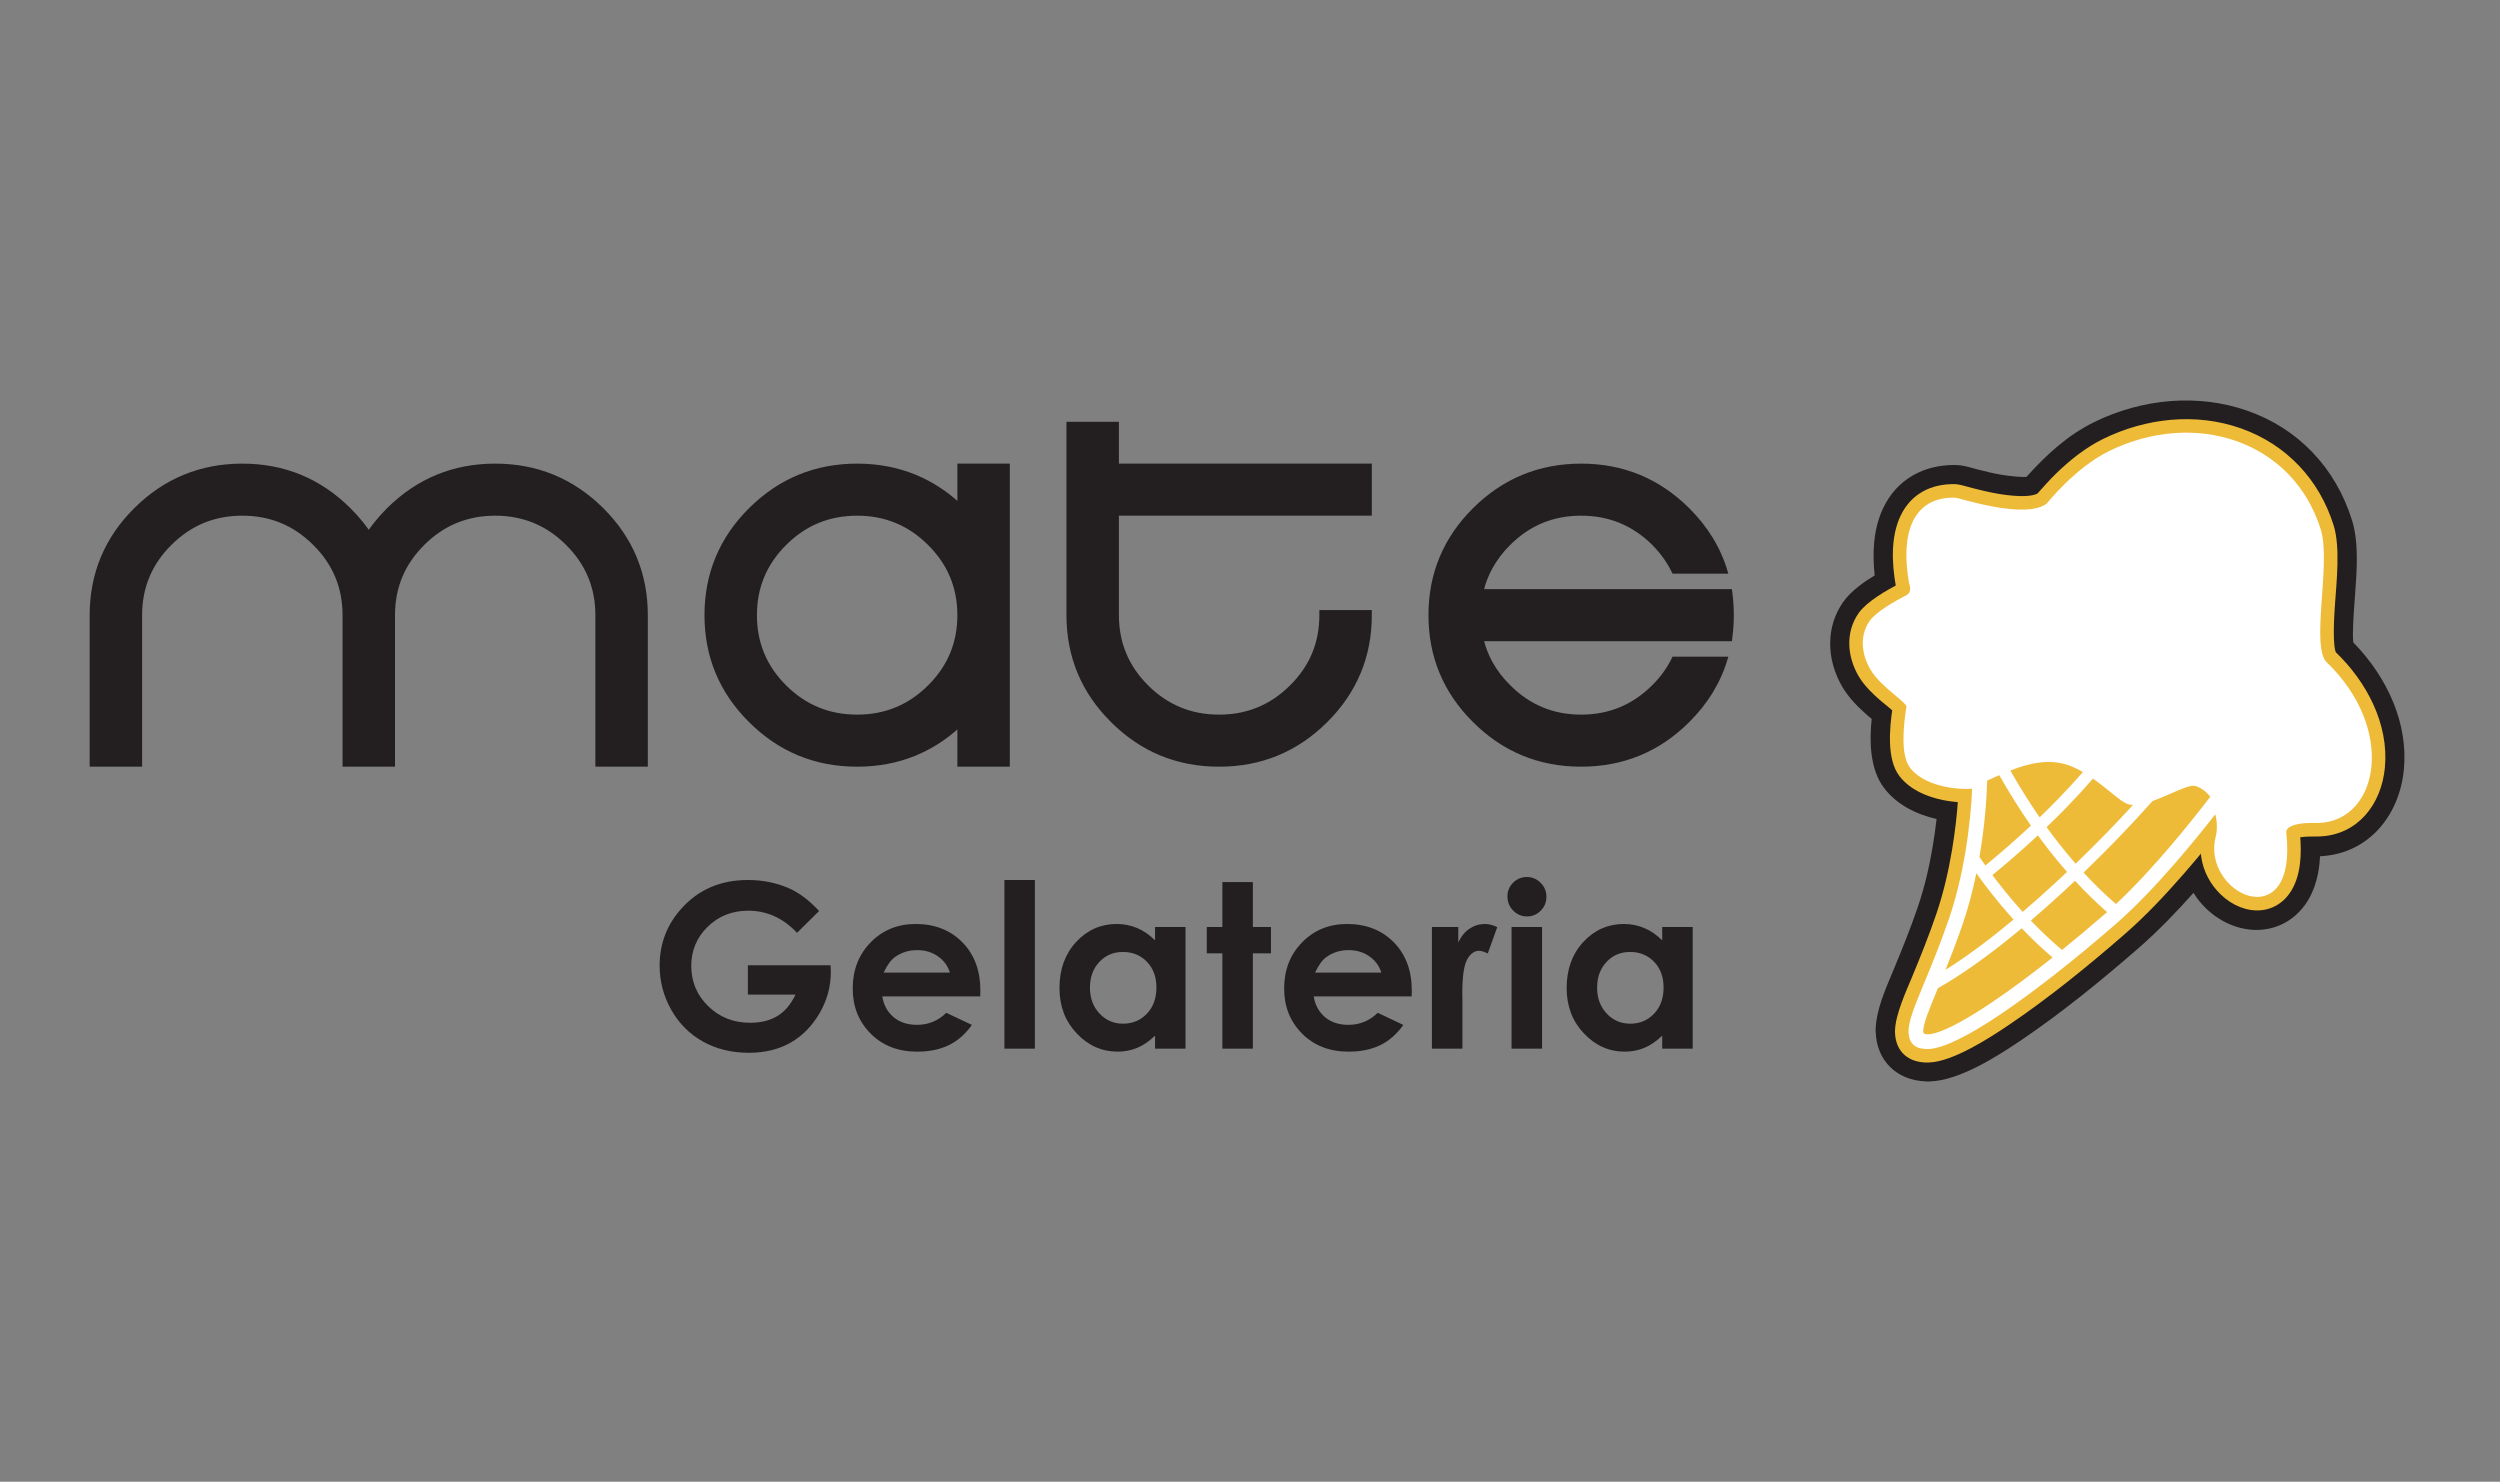
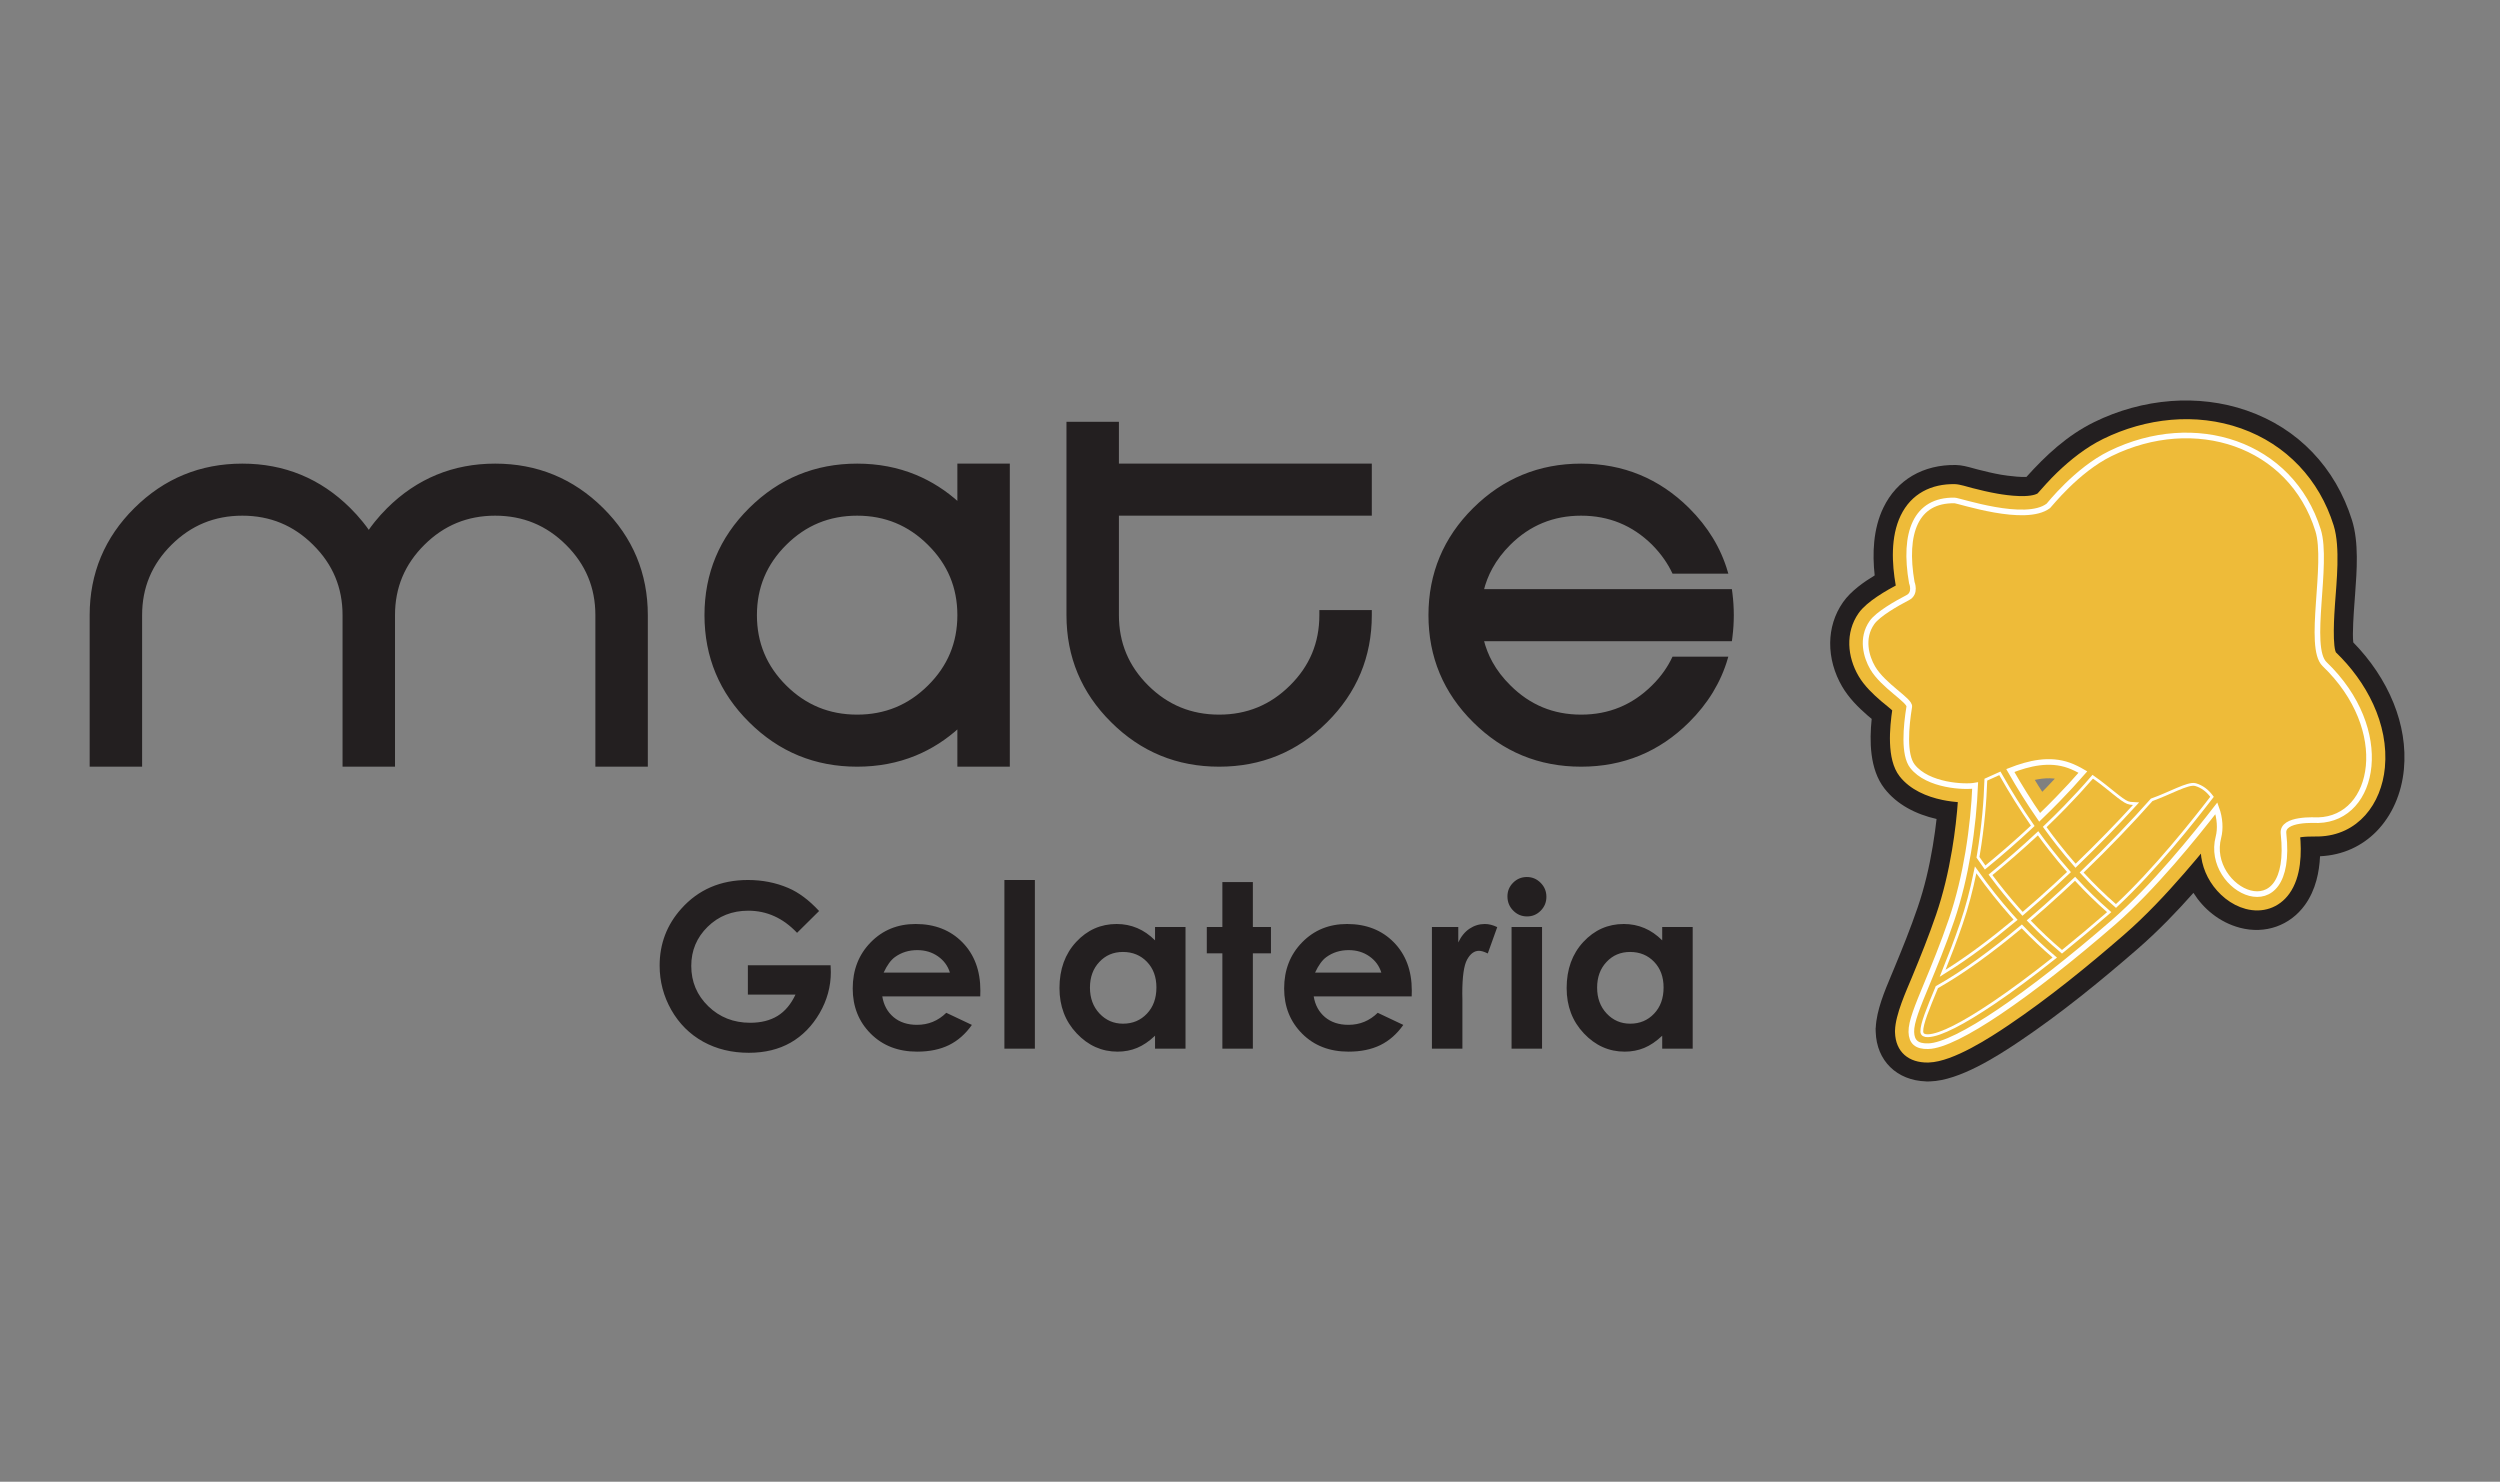
<svg xmlns="http://www.w3.org/2000/svg" width="383" height="227" viewBox="0 0 383 227" fill="none">
  <rect x="0" y="0" width="383" height="227" fill="#808080" stroke="none" />
  <path fill-rule="evenodd" clip-rule="evenodd" d="M52.693 94.242C52.693 92.105 52.314 90.128 51.555 88.314C50.796 86.498 49.653 84.835 48.126 83.325L48.124 83.322C46.603 81.807 44.926 80.673 43.095 79.918C41.267 79.165 39.276 78.788 37.125 78.788C34.969 78.788 32.976 79.165 31.146 79.918C29.314 80.673 27.637 81.808 26.116 83.322C24.594 84.834 23.453 86.498 22.695 88.314C21.937 90.128 21.558 92.105 21.558 94.242V117.242H13.951V94.242C13.951 91.073 14.518 88.128 15.652 85.411C16.786 82.696 18.482 80.218 20.742 77.981C23.001 75.741 25.495 74.056 28.227 72.932C30.961 71.806 33.927 71.241 37.125 71.241C40.317 71.241 43.282 71.805 46.017 72.93C48.751 74.055 51.25 75.741 53.51 77.983C54.188 78.656 54.821 79.356 55.406 80.08C55.795 80.561 56.159 81.048 56.496 81.54C56.837 81.042 57.2 80.553 57.586 80.073C58.161 79.359 58.79 78.662 59.473 77.983V77.981C61.735 75.742 64.233 74.058 66.967 72.932C69.701 71.806 72.664 71.241 75.857 71.241C79.056 71.241 82.022 71.806 84.758 72.932C87.493 74.058 89.991 75.742 92.252 77.981V77.983C94.508 80.223 96.202 82.701 97.334 85.414C98.466 88.13 99.032 91.074 99.032 94.242V117.242H91.425V94.242C91.425 92.105 91.046 90.128 90.288 88.314C89.53 86.498 88.389 84.834 86.867 83.322C85.346 81.808 83.669 80.673 81.837 79.918C80.007 79.165 78.014 78.788 75.857 78.788C73.706 78.788 71.716 79.165 69.888 79.918C68.056 80.673 66.38 81.807 64.859 83.322C63.337 84.834 62.196 86.498 61.437 88.314C60.679 90.128 60.301 92.105 60.301 94.242V117.242H52.693V94.242ZM142.315 105.17C143.842 103.66 144.985 101.996 145.744 100.179C146.503 98.363 146.882 96.384 146.882 94.242C146.882 92.105 146.503 90.128 145.744 88.314C144.985 86.498 143.842 84.835 142.315 83.325L142.313 83.322C140.792 81.808 139.115 80.673 137.285 79.918C135.456 79.165 133.466 78.788 131.315 78.788C129.158 78.788 127.165 79.165 125.335 79.918C123.503 80.673 121.826 81.808 120.305 83.322C118.783 84.834 117.642 86.498 116.883 88.314C116.126 90.128 115.747 92.105 115.747 94.242C115.747 96.385 116.126 98.364 116.883 100.179C117.642 101.997 118.783 103.661 120.305 105.172C121.826 106.682 123.502 107.813 125.335 108.567C127.165 109.319 129.158 109.695 131.315 109.695C133.466 109.695 135.456 109.319 137.285 108.567C139.116 107.813 140.792 106.682 142.313 105.172L142.315 105.17ZM153.915 117.242H146.882V111.278C144.844 113.139 142.62 114.564 140.214 115.553C137.477 116.68 134.51 117.242 131.315 117.242C128.116 117.242 125.15 116.681 122.416 115.556C119.684 114.432 117.19 112.748 114.932 110.501C112.669 108.264 110.972 105.787 109.839 103.071C108.706 100.357 108.14 97.414 108.14 94.242C108.14 91.073 108.706 88.128 109.841 85.411C110.975 82.696 112.671 80.218 114.93 77.981C117.19 75.741 119.684 74.056 122.416 72.932C125.15 71.806 128.116 71.241 131.315 71.241C134.506 71.241 137.471 71.805 140.206 72.93C142.615 73.922 144.842 75.348 146.882 77.207V71.241H154.489V117.242H153.915ZM171.204 78.788V94.242C171.204 96.385 171.583 98.364 172.341 100.179C173.099 101.997 174.24 103.661 175.763 105.172C177.283 106.682 178.959 107.813 180.792 108.567C182.622 109.319 184.615 109.695 186.772 109.695C188.923 109.695 190.913 109.319 192.742 108.567C194.573 107.813 196.249 106.682 197.77 105.172L197.772 105.17C199.299 103.66 200.442 101.996 201.202 100.179C201.961 98.363 202.34 96.384 202.34 94.242V93.673H209.947V94.242C209.947 97.415 209.378 100.357 208.243 103.071C207.109 105.784 205.412 108.26 203.156 110.5C200.899 112.746 198.403 114.43 195.672 115.553C192.935 116.68 189.967 117.242 186.772 117.242C183.573 117.242 180.607 116.681 177.873 115.556C175.141 114.432 172.647 112.748 170.389 110.501C168.127 108.264 166.43 105.787 165.296 103.071C164.163 100.357 163.597 97.414 163.597 94.242V64.832H171.204V71.241H209.947V78.788H171.204ZM227.086 98.016C227.389 99.245 227.842 100.409 228.446 101.506C229.162 102.807 230.094 104.021 231.239 105.148L231.242 105.15C232.758 106.666 234.429 107.803 236.257 108.56C238.083 109.316 240.073 109.695 242.229 109.695C244.379 109.695 246.372 109.316 248.204 108.56C250.04 107.803 251.722 106.666 253.249 105.15L253.251 105.148C253.967 104.443 254.598 103.697 255.144 102.913C255.611 102.243 256.018 101.544 256.365 100.818H264.494C263.968 102.624 263.214 104.332 262.236 105.942C261.254 107.558 260.046 109.078 258.613 110.5C256.356 112.746 253.86 114.43 251.129 115.553C248.392 116.68 245.424 117.242 242.229 117.242C239.031 117.242 236.065 116.681 233.33 115.556C230.599 114.432 228.104 112.748 225.846 110.501C223.584 108.264 221.887 105.787 220.753 103.071C219.62 100.357 219.054 97.414 219.054 94.242C219.054 91.073 219.621 88.128 220.755 85.411C221.889 82.696 223.586 80.218 225.845 77.981C228.104 75.741 230.599 74.056 233.33 72.932C236.064 71.806 239.031 71.241 242.229 71.241C245.42 71.241 248.386 71.805 251.12 72.93C253.855 74.055 256.353 75.741 258.613 77.983C260.046 79.406 261.254 80.925 262.236 82.542C263.215 84.152 263.968 85.861 264.495 87.667H256.366C256.021 86.946 255.616 86.249 255.15 85.576C254.6 84.782 253.966 84.023 253.247 83.298C251.72 81.794 250.039 80.666 248.206 79.915C246.374 79.165 244.381 78.788 242.229 78.788C240.072 78.788 238.082 79.165 236.257 79.916C234.428 80.668 232.757 81.796 231.242 83.3C230.095 84.439 229.163 85.662 228.446 86.97C227.842 88.071 227.389 89.237 227.086 90.468H253.832V90.469H265.138L265.201 90.968C265.267 91.493 265.318 92.036 265.352 92.593C265.386 93.152 265.404 93.702 265.404 94.242C265.404 94.787 265.386 95.337 265.352 95.894C265.318 96.45 265.267 96.99 265.201 97.515L265.138 98.016H227.086Z" fill="#231F20" />
  <path d="M52.693 94.242C52.693 92.105 52.314 90.128 51.555 88.314C50.796 86.498 49.653 84.835 48.126 83.325L48.124 83.322C46.603 81.807 44.926 80.673 43.095 79.918C41.267 79.165 39.276 78.788 37.125 78.788C34.969 78.788 32.976 79.165 31.146 79.918C29.314 80.673 27.637 81.808 26.116 83.322C24.594 84.834 23.453 86.498 22.695 88.314C21.937 90.128 21.558 92.105 21.558 94.242V117.242H13.951V94.242C13.951 91.073 14.518 88.128 15.652 85.411C16.786 82.696 18.482 80.218 20.742 77.981C23.001 75.741 25.495 74.056 28.227 72.932C30.961 71.806 33.927 71.241 37.125 71.241C40.317 71.241 43.282 71.805 46.017 72.93C48.751 74.055 51.25 75.741 53.51 77.983C54.188 78.656 54.821 79.356 55.406 80.08C55.795 80.561 56.159 81.048 56.496 81.54C56.837 81.042 57.2 80.553 57.586 80.073C58.161 79.359 58.79 78.662 59.473 77.983V77.981C61.735 75.742 64.233 74.058 66.967 72.932C69.701 71.806 72.664 71.241 75.857 71.241C79.056 71.241 82.022 71.806 84.758 72.932C87.493 74.058 89.991 75.742 92.252 77.981V77.983C94.508 80.223 96.202 82.701 97.334 85.414C98.466 88.13 99.032 91.074 99.032 94.242V117.242H91.425V94.242C91.425 92.105 91.046 90.128 90.288 88.314C89.53 86.498 88.389 84.834 86.867 83.322C85.346 81.808 83.669 80.673 81.837 79.918C80.007 79.165 78.014 78.788 75.857 78.788C73.706 78.788 71.716 79.165 69.888 79.918C68.056 80.673 66.38 81.807 64.859 83.322C63.337 84.834 62.196 86.498 61.437 88.314C60.679 90.128 60.301 92.105 60.301 94.242V117.242H52.693V94.242ZM142.315 105.17C143.842 103.66 144.985 101.996 145.744 100.179C146.503 98.363 146.882 96.384 146.882 94.242C146.882 92.105 146.503 90.128 145.744 88.314C144.985 86.498 143.842 84.835 142.315 83.325L142.313 83.322C140.792 81.808 139.115 80.673 137.284 79.918C135.456 79.165 133.466 78.788 131.315 78.788C129.158 78.788 127.165 79.165 125.335 79.918C123.503 80.673 121.826 81.808 120.305 83.322C118.783 84.834 117.642 86.498 116.883 88.314C116.126 90.128 115.747 92.105 115.747 94.242C115.747 96.385 116.126 98.364 116.883 100.179C117.642 101.997 118.783 103.661 120.305 105.172C121.826 106.682 123.502 107.813 125.335 108.567C127.165 109.319 129.158 109.695 131.315 109.695C133.466 109.695 135.456 109.319 137.284 108.567C139.116 107.813 140.792 106.682 142.313 105.172L142.315 105.17ZM153.915 117.242H146.882V111.278C144.844 113.139 142.62 114.564 140.214 115.553C137.477 116.68 134.51 117.242 131.315 117.242C128.116 117.242 125.15 116.681 122.416 115.556C119.684 114.432 117.19 112.748 114.932 110.501C112.669 108.264 110.972 105.787 109.839 103.071C108.706 100.357 108.14 97.414 108.14 94.242C108.14 91.073 108.706 88.128 109.841 85.411C110.975 82.696 112.671 80.218 114.93 77.981C117.19 75.741 119.684 74.056 122.416 72.932C125.15 71.806 128.116 71.241 131.315 71.241C134.506 71.241 137.471 71.805 140.206 72.93C142.615 73.922 144.842 75.348 146.882 77.207V71.241H154.489V117.242H153.915ZM171.204 78.788V94.242C171.204 96.385 171.583 98.364 172.341 100.179C173.099 101.997 174.24 103.661 175.763 105.172C177.283 106.682 178.959 107.813 180.792 108.567C182.622 109.319 184.615 109.695 186.772 109.695C188.923 109.695 190.913 109.319 192.742 108.567C194.573 107.813 196.249 106.682 197.77 105.172L197.772 105.17C199.299 103.66 200.442 101.996 201.202 100.179C201.961 98.363 202.34 96.384 202.34 94.242V93.673H209.947V94.242C209.947 97.415 209.378 100.357 208.243 103.071C207.109 105.784 205.412 108.26 203.156 110.5C200.899 112.746 198.403 114.43 195.672 115.553C192.935 116.68 189.967 117.242 186.772 117.242C183.573 117.242 180.607 116.681 177.873 115.556C175.141 114.432 172.647 112.748 170.389 110.501C168.127 108.264 166.43 105.787 165.296 103.071C164.163 100.357 163.597 97.414 163.597 94.242V64.832H171.204V71.241H209.947V78.788H171.204ZM227.086 98.016C227.389 99.245 227.842 100.409 228.446 101.506C229.162 102.807 230.094 104.021 231.239 105.148L231.242 105.15C232.758 106.666 234.429 107.803 236.257 108.56C238.083 109.316 240.073 109.695 242.229 109.695C244.379 109.695 246.372 109.316 248.204 108.56C250.04 107.803 251.722 106.666 253.249 105.15L253.251 105.148C253.967 104.443 254.598 103.697 255.144 102.913C255.611 102.243 256.018 101.544 256.365 100.818H264.494C263.968 102.624 263.214 104.332 262.236 105.942C261.254 107.558 260.046 109.078 258.613 110.5C256.356 112.746 253.86 114.43 251.129 115.553C248.392 116.68 245.424 117.242 242.229 117.242C239.031 117.242 236.065 116.681 233.33 115.556C230.599 114.432 228.104 112.748 225.846 110.501C223.584 108.264 221.887 105.787 220.753 103.071C219.62 100.357 219.054 97.414 219.054 94.242C219.054 91.073 219.621 88.128 220.755 85.411C221.889 82.696 223.586 80.218 225.845 77.981C228.104 75.741 230.599 74.056 233.33 72.932C236.064 71.806 239.031 71.241 242.229 71.241C245.42 71.241 248.386 71.805 251.12 72.93C253.855 74.055 256.353 75.741 258.613 77.983C260.046 79.406 261.254 80.925 262.236 82.542C263.215 84.152 263.968 85.861 264.495 87.667H256.366C256.021 86.946 255.616 86.249 255.15 85.576C254.6 84.782 253.966 84.023 253.247 83.298C251.72 81.794 250.039 80.666 248.206 79.915C246.374 79.165 244.381 78.788 242.229 78.788C240.072 78.788 238.082 79.165 236.257 79.916C234.428 80.668 232.757 81.796 231.242 83.3C230.095 84.439 229.163 85.662 228.446 86.97C227.842 88.071 227.389 89.237 227.086 90.468H253.832V90.469H265.138L265.201 90.968C265.267 91.493 265.318 92.036 265.352 92.593C265.386 93.152 265.404 93.702 265.404 94.242C265.404 94.787 265.386 95.337 265.352 95.894C265.318 96.45 265.267 96.99 265.201 97.515L265.138 98.016H227.086Z" stroke="#231F20" stroke-width="0.428" stroke-miterlimit="22.926" />
  <path fill-rule="evenodd" clip-rule="evenodd" d="M296.682 125.468C295.122 125.112 293.59 124.565 292.201 123.776C290.873 123.023 289.675 122.049 288.71 120.812C287.561 119.339 286.974 117.507 286.728 115.587C286.493 113.767 286.563 111.871 286.742 110.134L286.137 109.631C285.391 108.982 284.666 108.304 284.005 107.576C283.334 106.838 282.724 106.045 282.217 105.177C281.013 103.116 280.36 100.789 280.384 98.483C280.405 96.305 281.03 94.146 282.36 92.248C282.955 91.399 283.758 90.616 284.646 89.907C285.451 89.264 286.336 88.676 287.201 88.152C287.015 86.46 286.962 84.71 287.133 82.993C287.314 81.181 287.745 79.407 288.533 77.775C289.578 75.609 291.107 73.976 292.964 72.883C294.891 71.749 297.169 71.199 299.622 71.238C300.543 71.252 301.446 71.502 302.322 71.745L302.96 71.918C303.552 72.071 304.15 72.22 304.755 72.357C305.345 72.491 305.946 72.616 306.56 72.725C307.011 72.805 308.025 72.948 308.984 73.023C309.539 73.067 310.071 73.088 310.451 73.062C311.938 71.408 313.488 69.83 315.172 68.413C316.9 66.959 318.768 65.675 320.853 64.654C324.522 62.857 328.529 61.746 332.584 61.44C336.489 61.144 340.446 61.593 344.198 62.891C348.143 64.256 351.535 66.441 354.256 69.279C357.009 72.148 359.075 75.684 360.332 79.71C361.393 83.104 361.069 87.445 360.799 91.075L360.701 92.411C360.595 93.856 360.36 97.04 360.521 98.416C363.126 101.072 365.308 104.26 366.703 107.731C367.99 110.936 368.609 114.385 368.275 117.885C367.922 121.582 366.448 124.953 364.068 127.377C361.889 129.594 358.956 131.019 355.431 131.178C355.371 132.43 355.199 133.686 354.868 134.892C354.502 136.225 353.94 137.497 353.12 138.635C351.969 140.23 350.443 141.353 348.733 141.955C347.004 142.563 345.087 142.641 343.176 142.139C341.61 141.728 340.182 140.994 338.945 140.025C337.799 139.127 336.816 138.025 336.034 136.787C334.745 138.243 333.422 139.673 332.061 141.055C330.574 142.565 329.035 144.026 327.438 145.412C324.581 147.891 321.674 150.337 318.692 152.695C315.704 155.058 312.65 157.326 309.514 159.441C307.721 160.651 305.394 162.167 302.957 163.403C300.502 164.648 297.937 165.603 295.691 165.67L295.16 165.686L295.058 165.669C292.844 165.6 290.943 164.816 289.582 163.479C288.238 162.159 287.424 160.305 287.359 158.073L287.344 157.545L287.367 157.4C287.495 154.752 288.724 151.833 289.779 149.325L290.162 148.408C290.806 146.856 291.441 145.3 292.051 143.737C292.66 142.176 293.245 140.605 293.787 139.019C294.311 137.49 294.756 135.937 295.136 134.372C295.516 132.804 295.834 131.217 296.101 129.623C296.227 128.869 296.342 128.121 296.443 127.38C296.53 126.752 296.61 126.114 296.682 125.468ZM295.191 88.771C295.513 89.702 295.525 90.708 295.214 91.595C294.917 92.439 294.33 93.175 293.438 93.637C292.751 93.993 291.397 94.728 290.29 95.471C289.603 95.932 289.017 96.39 288.772 96.74C288.346 97.349 288.186 98.053 288.213 98.765C288.246 99.617 288.547 100.484 288.979 101.226C289.301 101.777 289.784 102.327 290.31 102.842C290.843 103.364 291.431 103.861 291.942 104.29L292.333 104.613C293.55 105.604 295.13 106.892 294.843 108.646C294.684 109.62 294.392 111.778 294.419 113.58C294.435 114.652 294.559 115.58 294.883 115.995C295.236 116.449 295.746 116.813 296.314 117.101C297.062 117.481 297.911 117.73 298.656 117.885C299.197 117.997 299.979 118.112 300.736 118.158C301.314 118.193 301.871 118.19 302.277 118.115L305.038 117.606L304.921 120.411C304.849 122.163 304.719 123.919 304.537 125.666C304.353 127.426 304.114 129.181 303.824 130.916C303.523 132.71 303.162 134.505 302.728 136.284C302.293 138.067 301.787 139.829 301.198 141.552C300.629 143.214 300.015 144.865 299.373 146.512C298.726 148.172 298.065 149.793 297.397 151.406L297.142 152.008C296.454 153.632 295.157 156.695 295.186 157.838C295.3 157.844 295.405 157.844 295.462 157.843L295.514 157.842C296.673 157.784 298.578 156.898 300.435 155.865C302.314 154.819 304.149 153.613 305.135 152.948C308.126 150.931 311.058 148.749 313.917 146.486C316.782 144.218 319.585 141.861 322.307 139.499C323.859 138.151 325.361 136.7 326.813 135.197C328.271 133.688 329.674 132.133 331.026 130.582C332.166 129.274 333.3 127.926 334.427 126.546C335.555 125.166 336.649 123.789 337.714 122.415L340.197 119.212L341.59 123.019C341.922 123.928 342.14 124.938 342.206 125.953C342.269 126.908 342.197 127.873 341.963 128.766C341.796 129.401 341.772 130.04 341.874 130.659C341.98 131.3 342.223 131.921 342.584 132.495C342.889 132.98 343.303 133.456 343.784 133.838C344.206 134.175 344.679 134.438 345.167 134.566C345.422 134.633 345.65 134.652 345.85 134.63C346.219 134.59 346.511 134.4 346.74 134.112C346.997 133.789 347.183 133.344 347.316 132.839C347.763 131.135 347.596 128.799 347.494 127.861C347.361 126.65 347.757 125.72 348.443 125.027C349.255 124.206 350.473 123.736 351.678 123.533C352.785 123.346 353.774 123.353 354.848 123.36L354.979 123.361C356.572 123.316 357.801 122.672 358.69 121.679C359.728 120.518 360.315 118.876 360.48 117.142C360.709 114.747 360.202 112.36 359.23 110.145C358.11 107.593 356.374 105.266 354.431 103.403C352.204 101.267 352.585 96.058 352.81 92.998L352.952 91.09C353.174 88.272 353.502 84.108 352.857 82.044C351.981 79.238 350.55 76.776 348.645 74.776C346.761 72.798 344.411 71.267 341.675 70.297C338.915 69.319 336.007 68.998 333.131 69.226C330.076 69.469 327.06 70.332 324.297 71.685C323.198 72.223 322.132 72.913 321.12 73.684C320.105 74.457 319.146 75.311 318.264 76.172C317.936 76.494 317.61 76.824 317.291 77.16C316.96 77.509 316.642 77.855 316.339 78.198L316.09 78.494C315.814 78.823 315.48 79.224 315.213 79.428C313.935 80.406 312.243 80.798 310.503 80.88C308.799 80.961 307.048 80.747 305.607 80.507C304.889 80.387 304.182 80.249 303.486 80.097C302.777 79.943 302.078 79.775 301.388 79.599C301.181 79.547 300.918 79.472 300.651 79.397C300.211 79.273 299.756 79.145 299.351 79.065C298.498 79.067 297.741 79.204 297.109 79.534C296.482 79.862 295.965 80.39 295.585 81.178C295.079 82.227 294.883 83.541 294.861 84.881C294.84 86.228 294.996 87.604 295.191 88.771Z" fill="#231F20" />
  <path fill-rule="evenodd" clip-rule="evenodd" d="M300.631 122.283C299.601 122.238 298.551 122.094 297.713 121.919C295.402 121.439 293.012 120.434 291.525 118.528C289.711 116.204 290.113 111.617 290.572 108.585C290.049 108.061 289.039 107.288 288.627 106.934C287.387 105.869 286.117 104.662 285.287 103.242C283.678 100.488 283.364 97.022 285.263 94.312C286.411 92.675 289.3 91.017 291.189 90.027C291.181 89.994 291.173 89.963 291.165 89.94L291.096 89.771L291.062 89.575C290.489 86.301 290.286 82.329 291.769 79.254C293.263 76.159 296.075 74.761 299.46 74.815C300.097 74.825 301.311 75.218 301.954 75.385C303.259 75.723 304.572 76.031 305.9 76.264C307.509 76.548 311.122 77.038 312.568 76.103C313.565 74.981 314.485 73.93 315.582 72.874C317.614 70.917 319.951 69.066 322.494 67.82C328.876 64.694 336.357 63.845 343.123 66.243C349.867 68.634 354.763 73.846 356.899 80.685C357.895 83.876 357.31 89.135 357.077 92.506C356.993 93.719 356.564 99.534 357.403 100.397C361.965 104.772 365.34 111.068 364.721 117.545C364.214 122.855 360.83 127.346 355.207 127.503C354.492 127.523 352.52 127.445 351.708 127.802C351.988 130.641 351.909 134.165 350.196 136.54C348.775 138.51 346.531 139.231 344.214 138.623C342.134 138.076 340.323 136.559 339.19 134.759C338.087 133.005 337.603 130.98 337.846 128.957C336.638 130.441 335.407 131.906 334.15 133.348C331.305 136.614 328.262 139.866 324.989 142.707C319.405 147.553 313.485 152.379 307.351 156.516C304.513 158.431 298.962 162.03 295.463 162.131L295.313 162.136L295.298 162.134C292.764 162.15 291.039 160.802 290.962 158.151L290.956 157.939L290.962 157.908C291.011 155.6 292.639 152.054 293.493 149.993C294.817 146.798 296.098 143.616 297.218 140.341C298.331 137.087 299.123 133.7 299.691 130.31C300.135 127.662 300.451 124.971 300.631 122.283ZM321.813 133.73C322.564 134.5 323.334 135.251 324.123 135.981C328.412 131.807 332.405 127.026 336.085 122.306C336.036 122.283 335.987 122.262 335.936 122.243C335.439 122.33 334.399 122.795 334.002 122.966C332.954 123.418 331.914 123.89 330.844 124.293C327.952 127.537 324.922 130.687 321.813 133.73ZM323.649 123.964C323.261 123.679 322.892 123.379 322.564 123.116C322.011 122.672 321.461 122.226 320.903 121.791C319.915 122.892 318.902 123.972 317.87 125.033C317.251 125.669 316.624 126.299 315.991 126.921C316.288 127.315 316.589 127.706 316.894 128.094C317.294 128.605 317.702 129.111 318.116 129.611C319.996 127.765 321.843 125.883 323.649 123.964ZM312.766 122.332C313.15 121.949 313.531 121.563 313.909 121.175C314.635 120.429 315.351 119.672 316.055 118.906C314.316 118.365 312.472 118.575 310.721 119.066C311.381 120.168 312.062 121.258 312.766 122.332ZM306.176 122.234C306.036 124.516 305.804 126.801 305.48 129.063C306.569 128.128 307.644 127.177 308.703 126.209C307.829 124.905 306.987 123.579 306.176 122.234ZM305.817 140.666C305.085 139.816 304.372 138.95 303.678 138.069C303.315 139.437 302.909 140.793 302.451 142.13C302.271 142.657 302.087 143.182 301.9 143.706C303.232 142.723 304.538 141.703 305.817 140.666ZM307.79 134.351C308.521 135.286 309.273 136.203 310.048 137.102C311.189 136.105 312.316 135.093 313.43 134.068C313.657 133.859 313.883 133.649 314.11 133.439C313.578 132.805 313.057 132.162 312.546 131.511C312.344 131.253 312.143 130.994 311.944 130.733C310.582 131.965 309.196 133.171 307.79 134.351ZM315.939 143.112C317.309 141.991 318.668 140.857 320.01 139.704C319.262 139.002 318.529 138.282 317.814 137.547C317.602 137.744 317.389 137.94 317.177 138.136C316.074 139.151 314.959 140.153 313.831 141.141C314.518 141.814 315.221 142.472 315.939 143.112ZM311.561 146.607C310.892 145.993 310.235 145.366 309.591 144.725C306.063 147.604 302.285 150.413 298.365 152.681C298.004 153.535 297.407 154.957 296.984 156.142C299.412 155.141 302.975 152.8 304.256 151.935C306.75 150.253 309.181 148.455 311.561 146.607Z" fill="#EEBB39" />
  <path d="M300.631 122.283C299.601 122.238 298.551 122.094 297.713 121.919C295.402 121.439 293.012 120.434 291.525 118.528C289.711 116.204 290.113 111.617 290.572 108.585C290.049 108.061 289.039 107.288 288.627 106.934C287.387 105.869 286.117 104.662 285.287 103.242C283.678 100.488 283.364 97.022 285.263 94.312C286.411 92.675 289.3 91.017 291.189 90.027C291.181 89.994 291.173 89.963 291.165 89.94L291.096 89.771L291.062 89.575C290.489 86.301 290.286 82.329 291.769 79.254C293.263 76.159 296.075 74.761 299.46 74.815C300.097 74.825 301.311 75.218 301.954 75.385C303.259 75.723 304.572 76.031 305.9 76.264C307.509 76.548 311.122 77.038 312.568 76.103C313.565 74.981 314.485 73.93 315.582 72.874C317.614 70.917 319.951 69.066 322.494 67.82C328.876 64.694 336.357 63.845 343.123 66.243C349.867 68.634 354.763 73.846 356.899 80.685C357.895 83.876 357.31 89.135 357.077 92.506C356.993 93.719 356.564 99.534 357.403 100.397C361.965 104.772 365.34 111.068 364.721 117.545C364.214 122.855 360.83 127.346 355.207 127.503C354.492 127.523 352.52 127.445 351.708 127.802C351.988 130.641 351.909 134.165 350.196 136.54C348.775 138.51 346.531 139.231 344.214 138.623C342.134 138.076 340.323 136.559 339.19 134.759C338.087 133.005 337.603 130.98 337.846 128.957C336.638 130.441 335.407 131.906 334.15 133.348C331.305 136.614 328.262 139.866 324.989 142.707C319.405 147.553 313.485 152.379 307.351 156.516C304.513 158.431 298.962 162.03 295.463 162.131L295.313 162.136L295.298 162.134C292.764 162.15 291.039 160.802 290.962 158.151L290.956 157.939L290.962 157.908C291.011 155.6 292.639 152.054 293.493 149.993C294.817 146.798 296.098 143.616 297.218 140.341C298.331 137.087 299.123 133.7 299.691 130.31C300.135 127.662 300.451 124.971 300.631 122.283ZM321.813 133.73C322.564 134.5 323.334 135.251 324.123 135.981C328.412 131.807 332.405 127.026 336.085 122.306C336.036 122.283 335.987 122.262 335.936 122.243C335.439 122.33 334.399 122.795 334.002 122.966C332.954 123.418 331.914 123.89 330.844 124.293C327.952 127.537 324.922 130.687 321.813 133.73ZM323.649 123.964C323.261 123.679 322.892 123.379 322.564 123.116C322.011 122.672 321.461 122.226 320.903 121.791C319.915 122.892 318.902 123.972 317.87 125.033C317.251 125.669 316.624 126.299 315.991 126.921C316.288 127.315 316.589 127.706 316.894 128.094C317.294 128.605 317.702 129.111 318.116 129.611C319.996 127.765 321.843 125.883 323.649 123.964ZM312.766 122.332C313.15 121.949 313.531 121.563 313.909 121.175C314.635 120.429 315.351 119.672 316.055 118.906C314.316 118.365 312.472 118.575 310.721 119.066C311.381 120.168 312.062 121.258 312.766 122.332ZM306.176 122.234C306.036 124.516 305.804 126.801 305.48 129.063C306.569 128.128 307.644 127.177 308.703 126.209C307.829 124.905 306.987 123.579 306.176 122.234ZM305.817 140.666C305.085 139.816 304.372 138.95 303.678 138.069C303.315 139.437 302.909 140.793 302.451 142.13C302.271 142.657 302.087 143.182 301.9 143.706C303.232 142.723 304.538 141.703 305.817 140.666ZM307.79 134.351C308.521 135.286 309.273 136.203 310.048 137.102C311.189 136.105 312.316 135.093 313.43 134.068C313.657 133.859 313.883 133.649 314.11 133.439C313.578 132.805 313.057 132.162 312.546 131.511C312.344 131.253 312.143 130.994 311.944 130.733C310.582 131.965 309.196 133.171 307.79 134.351ZM315.939 143.112C317.309 141.991 318.668 140.857 320.01 139.704C319.262 139.002 318.529 138.282 317.814 137.547C317.602 137.744 317.389 137.94 317.177 138.136C316.074 139.151 314.959 140.153 313.831 141.141C314.518 141.814 315.221 142.472 315.939 143.112ZM311.561 146.607C310.892 145.993 310.235 145.366 309.591 144.725C306.063 147.604 302.285 150.413 298.365 152.681C298.004 153.535 297.407 154.957 296.984 156.142C299.412 155.141 302.975 152.8 304.256 151.935C306.75 150.253 309.181 148.455 311.561 146.607Z" stroke="#EEBB39" stroke-width="1.291" stroke-miterlimit="22.926" />
-   <path fill-rule="evenodd" clip-rule="evenodd" d="M292.889 89.256C291.553 81.612 293.513 76.575 299.431 76.669C300.152 76.681 310.312 80.173 313.81 77.495C313.942 77.394 318.139 72.019 323.31 69.486C336.229 63.158 350.967 67.91 355.13 81.239C356.732 86.366 353.447 99.172 356.12 101.735C366.6 111.785 363.979 125.404 355.157 125.651C354.78 125.661 349.573 125.307 349.832 127.677C351.536 143.197 337.728 136.372 339.865 128.257C340.197 126.994 340.098 125.32 339.552 123.829C336.34 127.973 329.894 135.997 323.775 141.307C317.45 146.797 311.333 151.596 306.315 154.98C301.479 158.243 297.592 160.216 295.41 160.279L295.407 160.278C293.629 160.33 292.86 159.606 292.816 158.098L292.816 158.094C292.773 156.576 293.77 154.169 295.207 150.704C296.297 148.072 297.65 144.809 298.973 140.942C300.131 137.556 300.953 134.005 301.521 130.617C302.151 126.856 302.472 123.281 302.594 120.346C301.043 120.631 295.34 120.404 292.987 117.388C291.614 115.629 292.002 111.316 292.501 108.261C292.654 107.321 288.511 105.084 286.889 102.308C285.914 100.638 285.096 97.781 286.782 95.377C287.711 94.051 290.636 92.402 292.275 91.553C293.561 90.887 292.889 89.256 292.889 89.256ZM338.613 122.072C338.024 121.293 337.254 120.689 336.298 120.412C335.288 120.119 332.428 121.775 329.77 122.712C326.842 126.015 323.187 129.845 319.209 133.677C320.799 135.401 322.449 137.012 324.161 138.507C330.008 133.053 335.892 125.606 338.613 122.072ZM326.776 123.32C326.446 123.307 326.139 123.253 325.865 123.147C324.842 122.752 322.92 120.89 320.643 119.284C319.34 120.789 317.968 122.276 316.543 123.74C315.565 124.744 314.562 125.738 313.537 126.72C314.159 127.579 314.792 128.419 315.436 129.239C316.269 130.3 317.12 131.328 317.99 132.321C321.212 129.217 324.213 126.123 326.776 123.32ZM319.101 118.283C318.408 117.876 317.696 117.522 316.977 117.261C313.974 116.172 310.828 116.931 307.979 118.044C309.409 120.557 310.906 122.95 312.473 125.216C313.414 124.311 314.337 123.394 315.238 122.468C316.58 121.09 317.872 119.693 319.101 118.283ZM306.289 118.751C305.65 119.033 305.033 119.317 304.443 119.585C304.347 122.722 304.021 126.698 303.314 130.913L303.251 131.284C303.553 131.724 303.857 132.16 304.164 132.591C306.538 130.64 308.881 128.597 311.137 126.485C309.443 124.05 307.828 121.47 306.289 118.751ZM298.053 148.577C301.375 146.504 304.931 143.833 308.48 140.879C308.295 140.676 308.112 140.471 307.929 140.265C306.139 138.247 304.424 136.085 302.779 133.785C302.246 136.377 301.562 139.003 300.698 141.531C299.792 144.178 298.883 146.523 298.053 148.577ZM309.876 139.702C311.496 138.319 313.107 136.886 314.686 135.432C315.354 134.818 316.017 134.199 316.671 133.58C315.763 132.544 314.874 131.473 314.005 130.366C313.395 129.589 312.794 128.793 312.202 127.981C309.95 130.079 307.611 132.114 305.237 134.062C306.541 135.809 307.893 137.475 309.294 139.055C309.487 139.272 309.681 139.488 309.876 139.702ZM317.891 134.935C317.241 135.55 316.584 136.163 315.922 136.772C314.346 138.222 312.739 139.653 311.121 141.035C312.661 142.642 314.255 144.143 315.901 145.533C318.072 143.779 320.312 141.9 322.582 139.93L322.803 139.737C321.105 138.244 319.468 136.642 317.891 134.935ZM309.724 142.214C305.33 145.878 300.907 149.127 296.9 151.383L296.893 151.401C295.543 154.657 294.606 156.919 294.637 158.044C294.646 158.334 294.86 158.472 295.357 158.459C297.179 158.405 300.735 156.548 305.294 153.473C308.056 151.61 311.16 149.308 314.454 146.692C312.819 145.295 311.243 143.801 309.724 142.214Z" fill="white" />
  <path d="M292.889 89.256C291.553 81.612 293.513 76.575 299.431 76.669C300.152 76.681 310.312 80.173 313.81 77.495C313.942 77.394 318.139 72.019 323.31 69.486C336.229 63.158 350.967 67.91 355.13 81.239C356.732 86.366 353.447 99.172 356.12 101.735C366.6 111.785 363.979 125.404 355.157 125.651C354.78 125.661 349.573 125.307 349.832 127.677C351.536 143.197 337.728 136.372 339.865 128.257C340.197 126.994 340.098 125.32 339.552 123.829C336.34 127.973 329.894 135.997 323.775 141.307C317.45 146.797 311.333 151.596 306.315 154.98C301.479 158.243 297.592 160.216 295.41 160.279L295.407 160.278C293.629 160.33 292.86 159.606 292.816 158.098L292.816 158.094C292.773 156.576 293.77 154.169 295.207 150.704C296.297 148.072 297.65 144.809 298.973 140.942C300.131 137.556 300.953 134.005 301.521 130.617C302.151 126.856 302.472 123.281 302.594 120.346C301.043 120.631 295.34 120.404 292.987 117.388C291.614 115.629 292.002 111.316 292.501 108.261C292.654 107.321 288.511 105.084 286.889 102.308C285.914 100.638 285.096 97.781 286.782 95.377C287.711 94.051 290.636 92.402 292.275 91.553C293.561 90.887 292.889 89.256 292.889 89.256ZM338.613 122.072C338.024 121.293 337.254 120.689 336.298 120.412C335.288 120.119 332.428 121.775 329.77 122.712C326.842 126.015 323.187 129.845 319.209 133.677C320.799 135.401 322.449 137.012 324.161 138.507C330.008 133.053 335.892 125.606 338.613 122.072ZM326.776 123.32C326.446 123.307 326.139 123.253 325.865 123.147C324.842 122.752 322.92 120.89 320.643 119.284C319.34 120.789 317.968 122.276 316.543 123.74C315.565 124.744 314.562 125.738 313.537 126.72C314.159 127.579 314.792 128.419 315.436 129.239C316.269 130.3 317.12 131.328 317.99 132.321C321.212 129.217 324.213 126.123 326.776 123.32ZM319.101 118.283C318.408 117.876 317.696 117.522 316.977 117.261C313.974 116.172 310.828 116.931 307.979 118.044C309.409 120.557 310.906 122.95 312.473 125.216C313.414 124.311 314.337 123.394 315.238 122.468C316.58 121.09 317.872 119.693 319.101 118.283ZM306.289 118.751C305.65 119.033 305.033 119.317 304.443 119.585C304.347 122.722 304.021 126.698 303.314 130.913L303.251 131.284C303.553 131.724 303.857 132.16 304.164 132.591C306.538 130.64 308.881 128.597 311.137 126.485C309.443 124.05 307.828 121.47 306.289 118.751ZM298.053 148.577C301.375 146.504 304.931 143.833 308.48 140.879C308.295 140.676 308.112 140.471 307.929 140.265C306.139 138.247 304.424 136.085 302.779 133.785C302.246 136.377 301.562 139.003 300.698 141.531C299.792 144.178 298.883 146.523 298.053 148.577ZM309.876 139.702C311.496 138.319 313.107 136.886 314.686 135.432C315.354 134.818 316.017 134.199 316.671 133.58C315.763 132.544 314.874 131.473 314.005 130.366C313.395 129.589 312.794 128.793 312.202 127.981C309.95 130.079 307.611 132.114 305.237 134.062C306.541 135.809 307.893 137.475 309.294 139.055C309.487 139.272 309.681 139.488 309.876 139.702ZM317.891 134.935C317.241 135.55 316.584 136.163 315.922 136.772C314.346 138.222 312.739 139.653 311.121 141.035C312.661 142.642 314.255 144.143 315.901 145.533C318.072 143.779 320.312 141.9 322.582 139.93L322.803 139.737C321.105 138.244 319.468 136.642 317.891 134.935ZM309.724 142.214C305.33 145.878 300.907 149.127 296.9 151.383L296.893 151.401C295.543 154.657 294.606 156.919 294.637 158.044C294.646 158.334 294.86 158.472 295.357 158.459C297.179 158.405 300.735 156.548 305.294 153.473C308.056 151.61 311.16 149.308 314.454 146.692C312.819 145.295 311.243 143.801 309.724 142.214Z" stroke="white" stroke-width="0.861" stroke-miterlimit="22.926" />
  <path fill-rule="evenodd" clip-rule="evenodd" d="M304.442 119.584C304.346 122.721 304.02 126.697 303.313 130.913L303.25 131.283C303.552 131.724 303.856 132.159 304.163 132.59C306.537 130.639 308.879 128.596 311.136 126.484C309.442 124.05 307.827 121.47 306.287 118.751C305.649 119.032 305.032 119.316 304.442 119.584Z" fill="#EEBB39" />
-   <path fill-rule="evenodd" clip-rule="evenodd" d="M307.978 118.045C309.408 120.558 310.905 122.951 312.472 125.217C313.412 124.311 314.335 123.395 315.237 122.469C316.578 121.09 317.871 119.693 319.1 118.283C318.407 117.876 317.694 117.522 316.976 117.262C313.972 116.172 310.827 116.931 307.978 118.045Z" fill="#EEBB39" />
  <path fill-rule="evenodd" clip-rule="evenodd" d="M320.642 119.284C319.338 120.788 317.966 122.276 316.541 123.74C315.564 124.744 314.56 125.737 313.536 126.719C314.158 127.579 314.791 128.418 315.435 129.239C316.268 130.3 317.119 131.327 317.989 132.32C321.21 129.216 324.212 126.122 326.775 123.32C326.444 123.307 326.138 123.253 325.863 123.147C324.841 122.751 322.918 120.89 320.642 119.284Z" fill="#EEBB39" />
  <path fill-rule="evenodd" clip-rule="evenodd" d="M329.769 122.711C326.841 126.014 323.186 129.844 319.207 133.676C320.797 135.4 322.447 137.011 324.159 138.506C330.006 133.052 335.891 125.604 338.611 122.071C338.023 121.292 337.253 120.688 336.296 120.411C335.286 120.118 332.427 121.774 329.769 122.711Z" fill="#EEBB39" />
  <path fill-rule="evenodd" clip-rule="evenodd" d="M322.801 139.737C321.103 138.244 319.467 136.642 317.89 134.935C317.24 135.55 316.583 136.163 315.921 136.773C314.345 138.223 312.737 139.653 311.119 141.036C312.66 142.642 314.253 144.143 315.899 145.533C318.07 143.779 320.31 141.9 322.58 139.931L322.801 139.737Z" fill="#EEBB39" />
  <path fill-rule="evenodd" clip-rule="evenodd" d="M309.874 139.701C311.494 138.319 313.105 136.885 314.685 135.432C315.353 134.817 316.015 134.198 316.67 133.579C315.761 132.543 314.872 131.472 314.004 130.365C313.393 129.588 312.792 128.793 312.201 127.98C309.949 130.078 307.609 132.113 305.236 134.061C306.539 135.808 307.891 137.474 309.293 139.054C309.486 139.271 309.68 139.487 309.874 139.701Z" fill="#EEBB39" />
  <path fill-rule="evenodd" clip-rule="evenodd" d="M307.927 140.264C306.138 138.246 304.423 136.084 302.778 133.784C302.244 136.376 301.561 139.002 300.697 141.53C299.791 144.177 298.882 146.522 298.052 148.576C301.373 146.503 304.93 143.832 308.478 140.878C308.294 140.675 308.11 140.47 307.927 140.264Z" fill="#EEBB39" />
  <path fill-rule="evenodd" clip-rule="evenodd" d="M309.723 142.214C305.328 145.877 300.906 149.126 296.899 151.383L296.891 151.401C295.542 154.656 294.605 156.918 294.635 158.044C294.644 158.334 294.858 158.471 295.356 158.458C297.178 158.405 300.734 156.548 305.293 153.472C308.054 151.609 311.159 149.308 314.453 146.692C312.818 145.295 311.242 143.801 309.723 142.214Z" fill="#EEBB39" />
  <path d="M125.486 139.566L122.11 142.908C119.974 140.649 117.482 139.519 114.638 139.519C112.163 139.519 110.085 140.339 108.412 141.983C106.738 143.627 105.901 145.623 105.901 147.975C105.901 150.403 106.767 152.463 108.505 154.154C110.243 155.845 112.385 156.688 114.93 156.688C116.586 156.688 117.985 156.337 119.12 155.641C120.255 154.944 121.174 153.856 121.87 152.37H114.573V147.876H127.248L127.283 148.935C127.283 151.141 126.71 153.23 125.568 155.207C124.421 157.179 122.941 158.689 121.127 159.731C119.307 160.766 117.172 161.287 114.726 161.287C112.11 161.287 109.775 160.72 107.721 159.584C105.667 158.443 104.046 156.828 102.847 154.728C101.653 152.621 101.056 150.356 101.056 147.922C101.056 144.587 102.162 141.684 104.368 139.221C106.984 136.284 110.395 134.815 114.591 134.815C116.785 134.815 118.839 135.219 120.753 136.032C122.362 136.716 123.942 137.898 125.486 139.566ZM150.174 152.65H135.165C135.382 153.979 135.961 155.038 136.897 155.828C137.834 156.612 139.033 157.004 140.484 157.004C142.228 157.004 143.72 156.389 144.972 155.161L148.893 157.016C147.916 158.408 146.74 159.438 145.376 160.111C144.007 160.778 142.386 161.112 140.508 161.112C137.594 161.112 135.218 160.193 133.386 158.35C131.555 156.512 130.636 154.207 130.636 151.439C130.636 148.601 131.555 146.243 133.386 144.371C135.218 142.492 137.512 141.556 140.28 141.556C143.211 141.556 145.599 142.492 147.436 144.359C149.273 146.231 150.192 148.695 150.192 151.767L150.174 152.65ZM145.523 148.999C145.213 147.981 144.604 147.15 143.697 146.512C142.784 145.874 141.731 145.558 140.525 145.558C139.22 145.558 138.079 145.915 137.09 146.635C136.476 147.08 135.903 147.87 135.376 148.999H145.523ZM153.873 134.815H158.543V160.655H153.873V134.815ZM176.952 142.012H181.621V160.655H176.952V158.672C176.039 159.538 175.12 160.158 174.201 160.538C173.283 160.919 172.283 161.112 171.212 161.112C168.795 161.112 166.712 160.181 164.95 158.315C163.189 156.454 162.311 154.137 162.311 151.369C162.311 148.496 163.166 146.143 164.868 144.306C166.571 142.474 168.637 141.556 171.071 141.556C172.195 141.556 173.242 141.766 174.225 142.182C175.208 142.597 176.115 143.229 176.952 144.06V142.012ZM172.031 145.839C170.579 145.839 169.374 146.348 168.42 147.372C167.461 148.39 166.981 149.701 166.981 151.299C166.981 152.908 167.466 154.23 168.444 155.272C169.421 156.308 170.62 156.828 172.048 156.828C173.517 156.828 174.74 156.319 175.706 155.295C176.677 154.277 177.163 152.937 177.163 151.281C177.163 149.66 176.677 148.35 175.706 147.343C174.74 146.342 173.511 145.839 172.031 145.839ZM187.268 135.131H191.938V142.012H194.712V146.05H191.938V160.655H187.268V146.05H184.881V142.012H187.268V135.131ZM216.269 152.65H201.26C201.476 153.979 202.056 155.038 202.992 155.828C203.928 156.612 205.128 157.004 206.579 157.004C208.323 157.004 209.815 156.389 211.067 155.161L214.988 157.016C214.011 158.408 212.834 159.438 211.471 160.111C210.101 160.778 208.481 161.112 206.602 161.112C203.688 161.112 201.313 160.193 199.481 158.35C197.65 156.512 196.731 154.207 196.731 151.439C196.731 148.601 197.65 146.243 199.481 144.371C201.313 142.492 203.606 141.556 206.374 141.556C209.306 141.556 211.693 142.492 213.531 144.359C215.368 146.231 216.287 148.695 216.287 151.767L216.269 152.65ZM211.617 148.999C211.307 147.981 210.699 147.15 209.791 146.512C208.879 145.874 207.825 145.558 206.62 145.558C205.315 145.558 204.174 145.915 203.185 146.635C202.571 147.08 201.997 147.87 201.471 148.999H211.617ZM219.371 142.012H223.408V144.382C223.841 143.458 224.415 142.755 225.129 142.275C225.848 141.796 226.633 141.556 227.481 141.556C228.084 141.556 228.716 141.714 229.377 142.036L227.926 146.073C227.382 145.798 226.931 145.664 226.58 145.664C225.866 145.664 225.257 146.108 224.766 146.998C224.269 147.887 224.023 149.631 224.023 152.229L224.04 153.136V160.655H219.371V142.012ZM233.918 134.358C234.737 134.358 235.439 134.657 236.025 135.248C236.616 135.839 236.908 136.553 236.908 137.395C236.908 138.226 236.616 138.934 236.036 139.519C235.457 140.105 234.761 140.397 233.947 140.397C233.116 140.397 232.408 140.099 231.823 139.502C231.232 138.905 230.94 138.179 230.94 137.325C230.94 136.506 231.232 135.81 231.811 135.23C232.391 134.651 233.093 134.358 233.918 134.358ZM231.571 142.012H236.241V160.655H231.571V142.012ZM254.651 142.012H259.32V160.655H254.651V158.672C253.738 159.538 252.819 160.158 251.9 160.538C250.982 160.919 249.981 161.112 248.91 161.112C246.493 161.112 244.41 160.181 242.649 158.315C240.887 156.454 240.01 154.137 240.01 151.369C240.01 148.496 240.864 146.143 242.567 144.306C244.27 142.474 246.335 141.556 248.77 141.556C249.893 141.556 250.94 141.766 251.924 142.182C252.907 142.597 253.814 143.229 254.651 144.06V142.012ZM249.729 145.839C248.278 145.839 247.073 146.348 246.119 147.372C245.159 148.39 244.679 149.701 244.679 151.299C244.679 152.908 245.165 154.23 246.142 155.272C247.119 156.308 248.319 156.828 249.747 156.828C251.215 156.828 252.439 156.319 253.404 155.295C254.375 154.277 254.861 152.937 254.861 151.281C254.861 149.66 254.375 148.35 253.404 147.343C252.439 146.342 251.21 145.839 249.729 145.839Z" fill="#231F20" />
</svg>